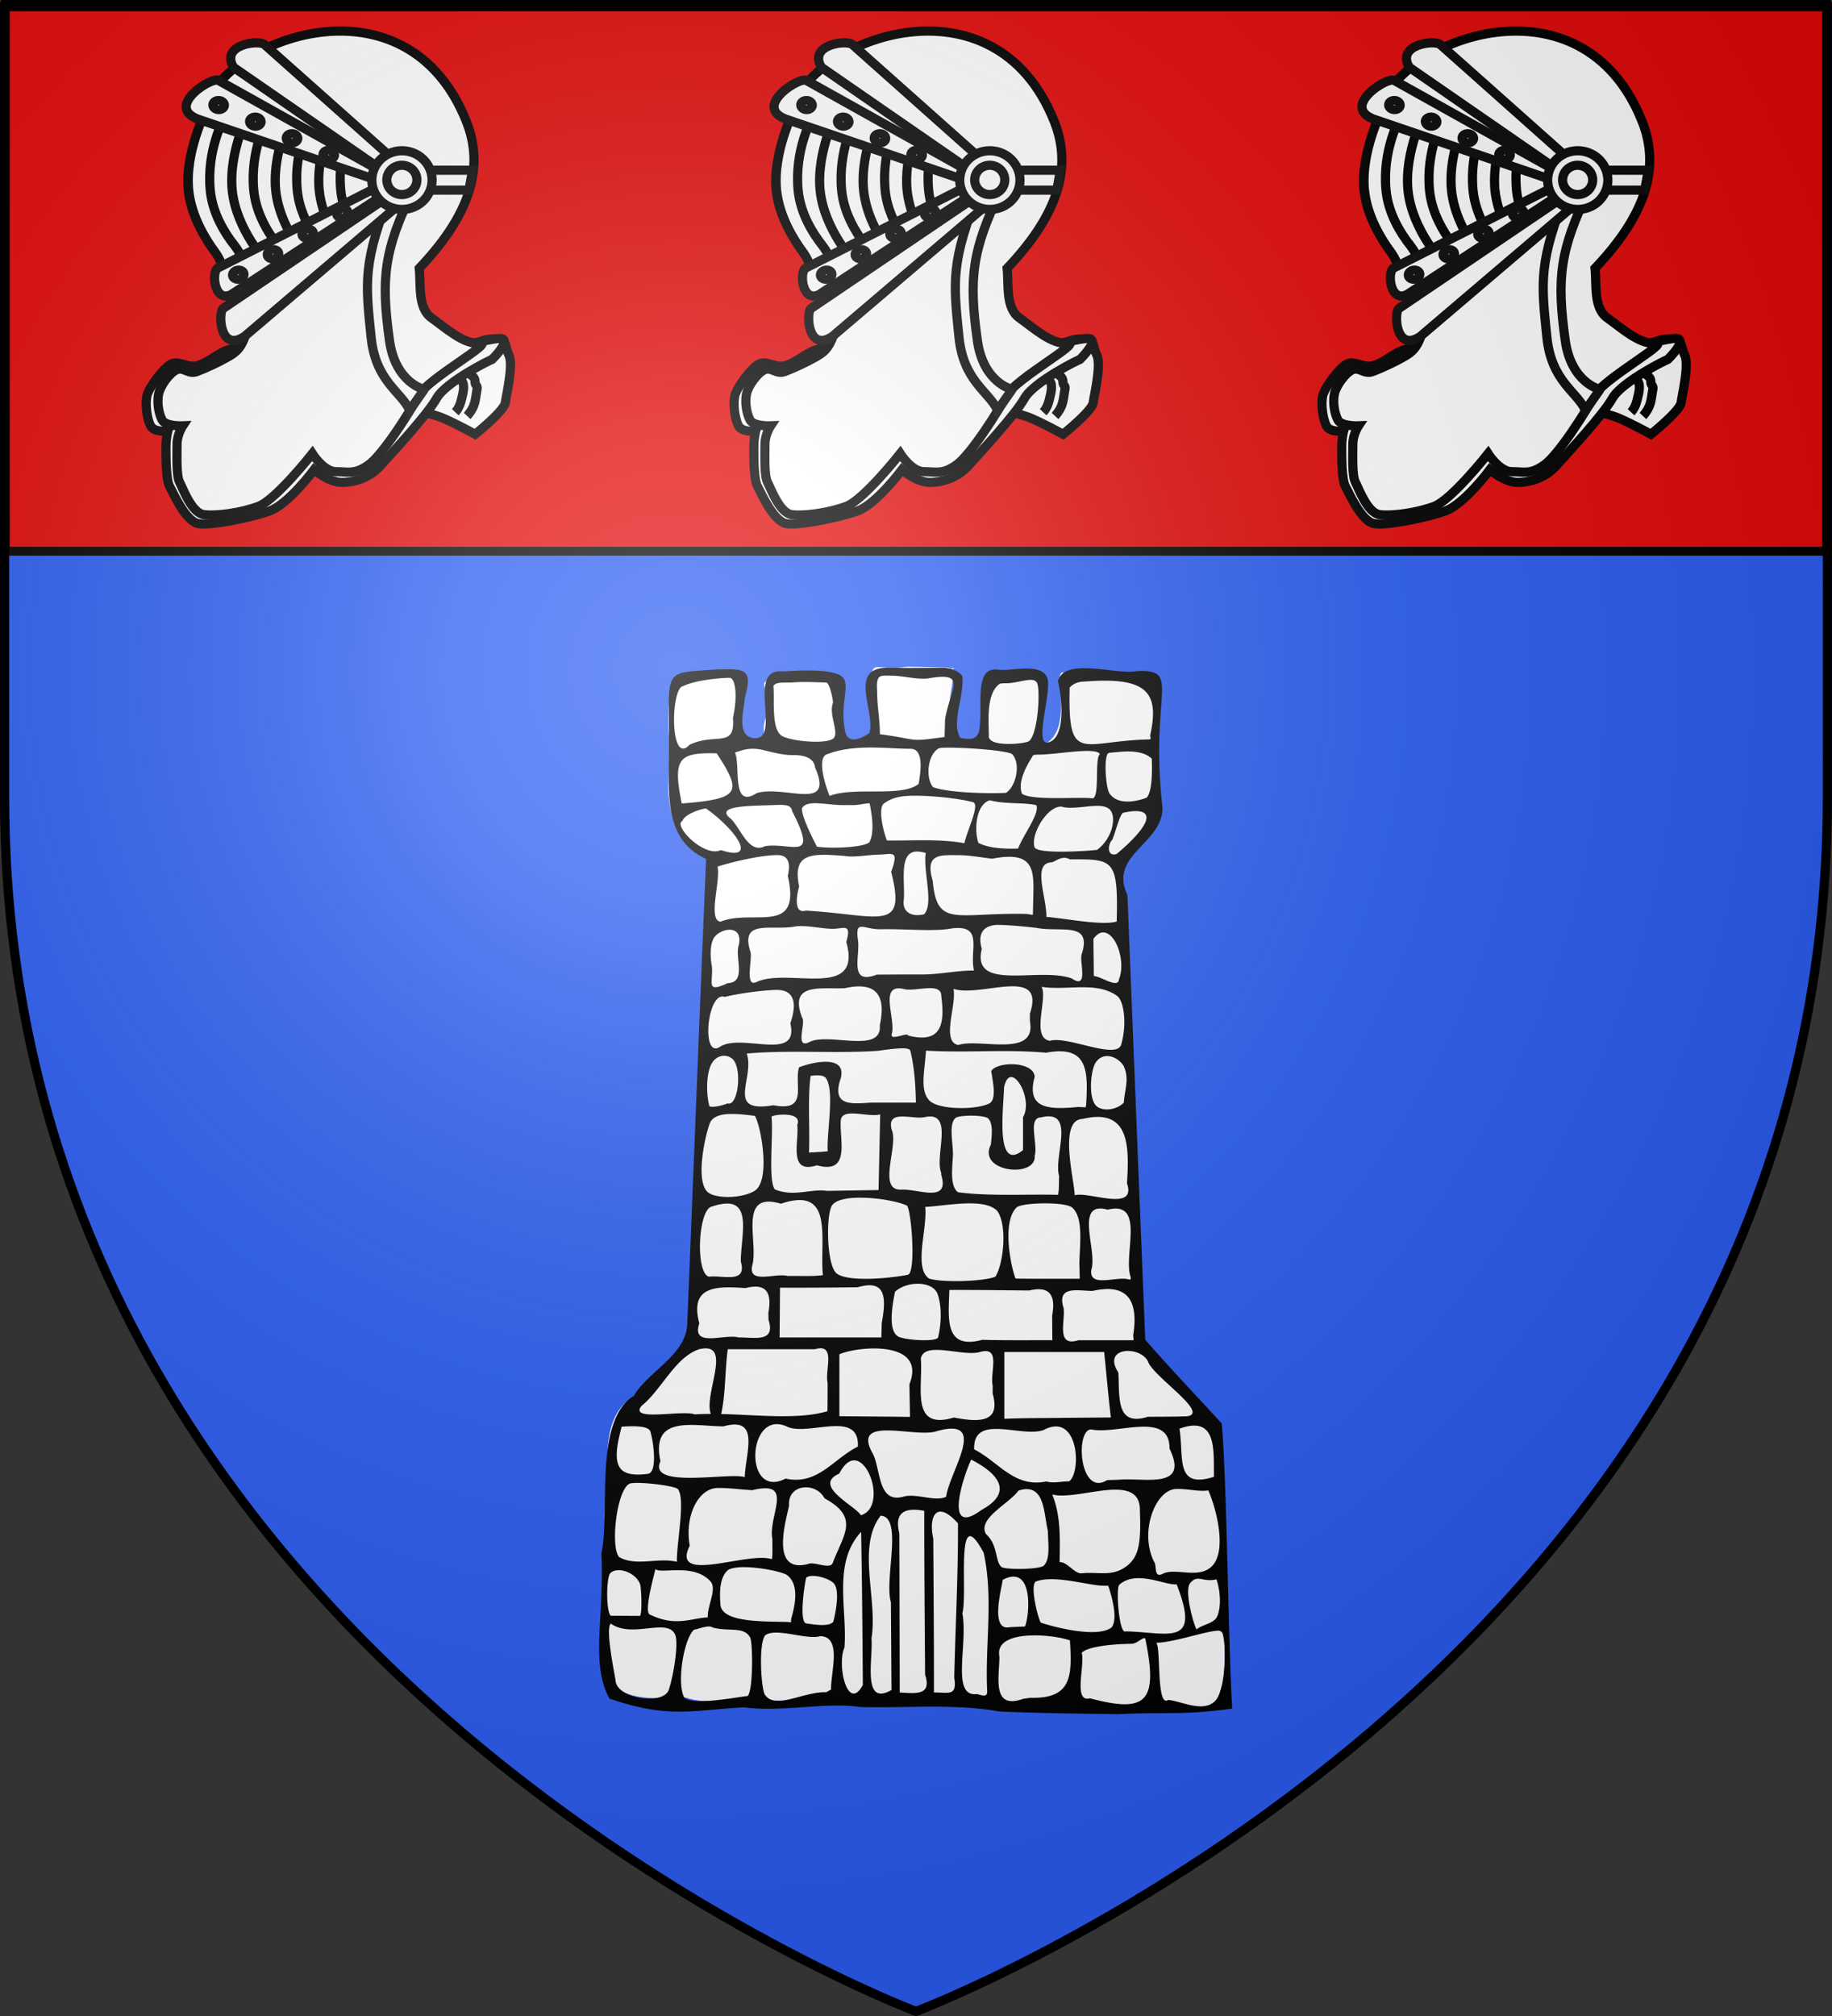
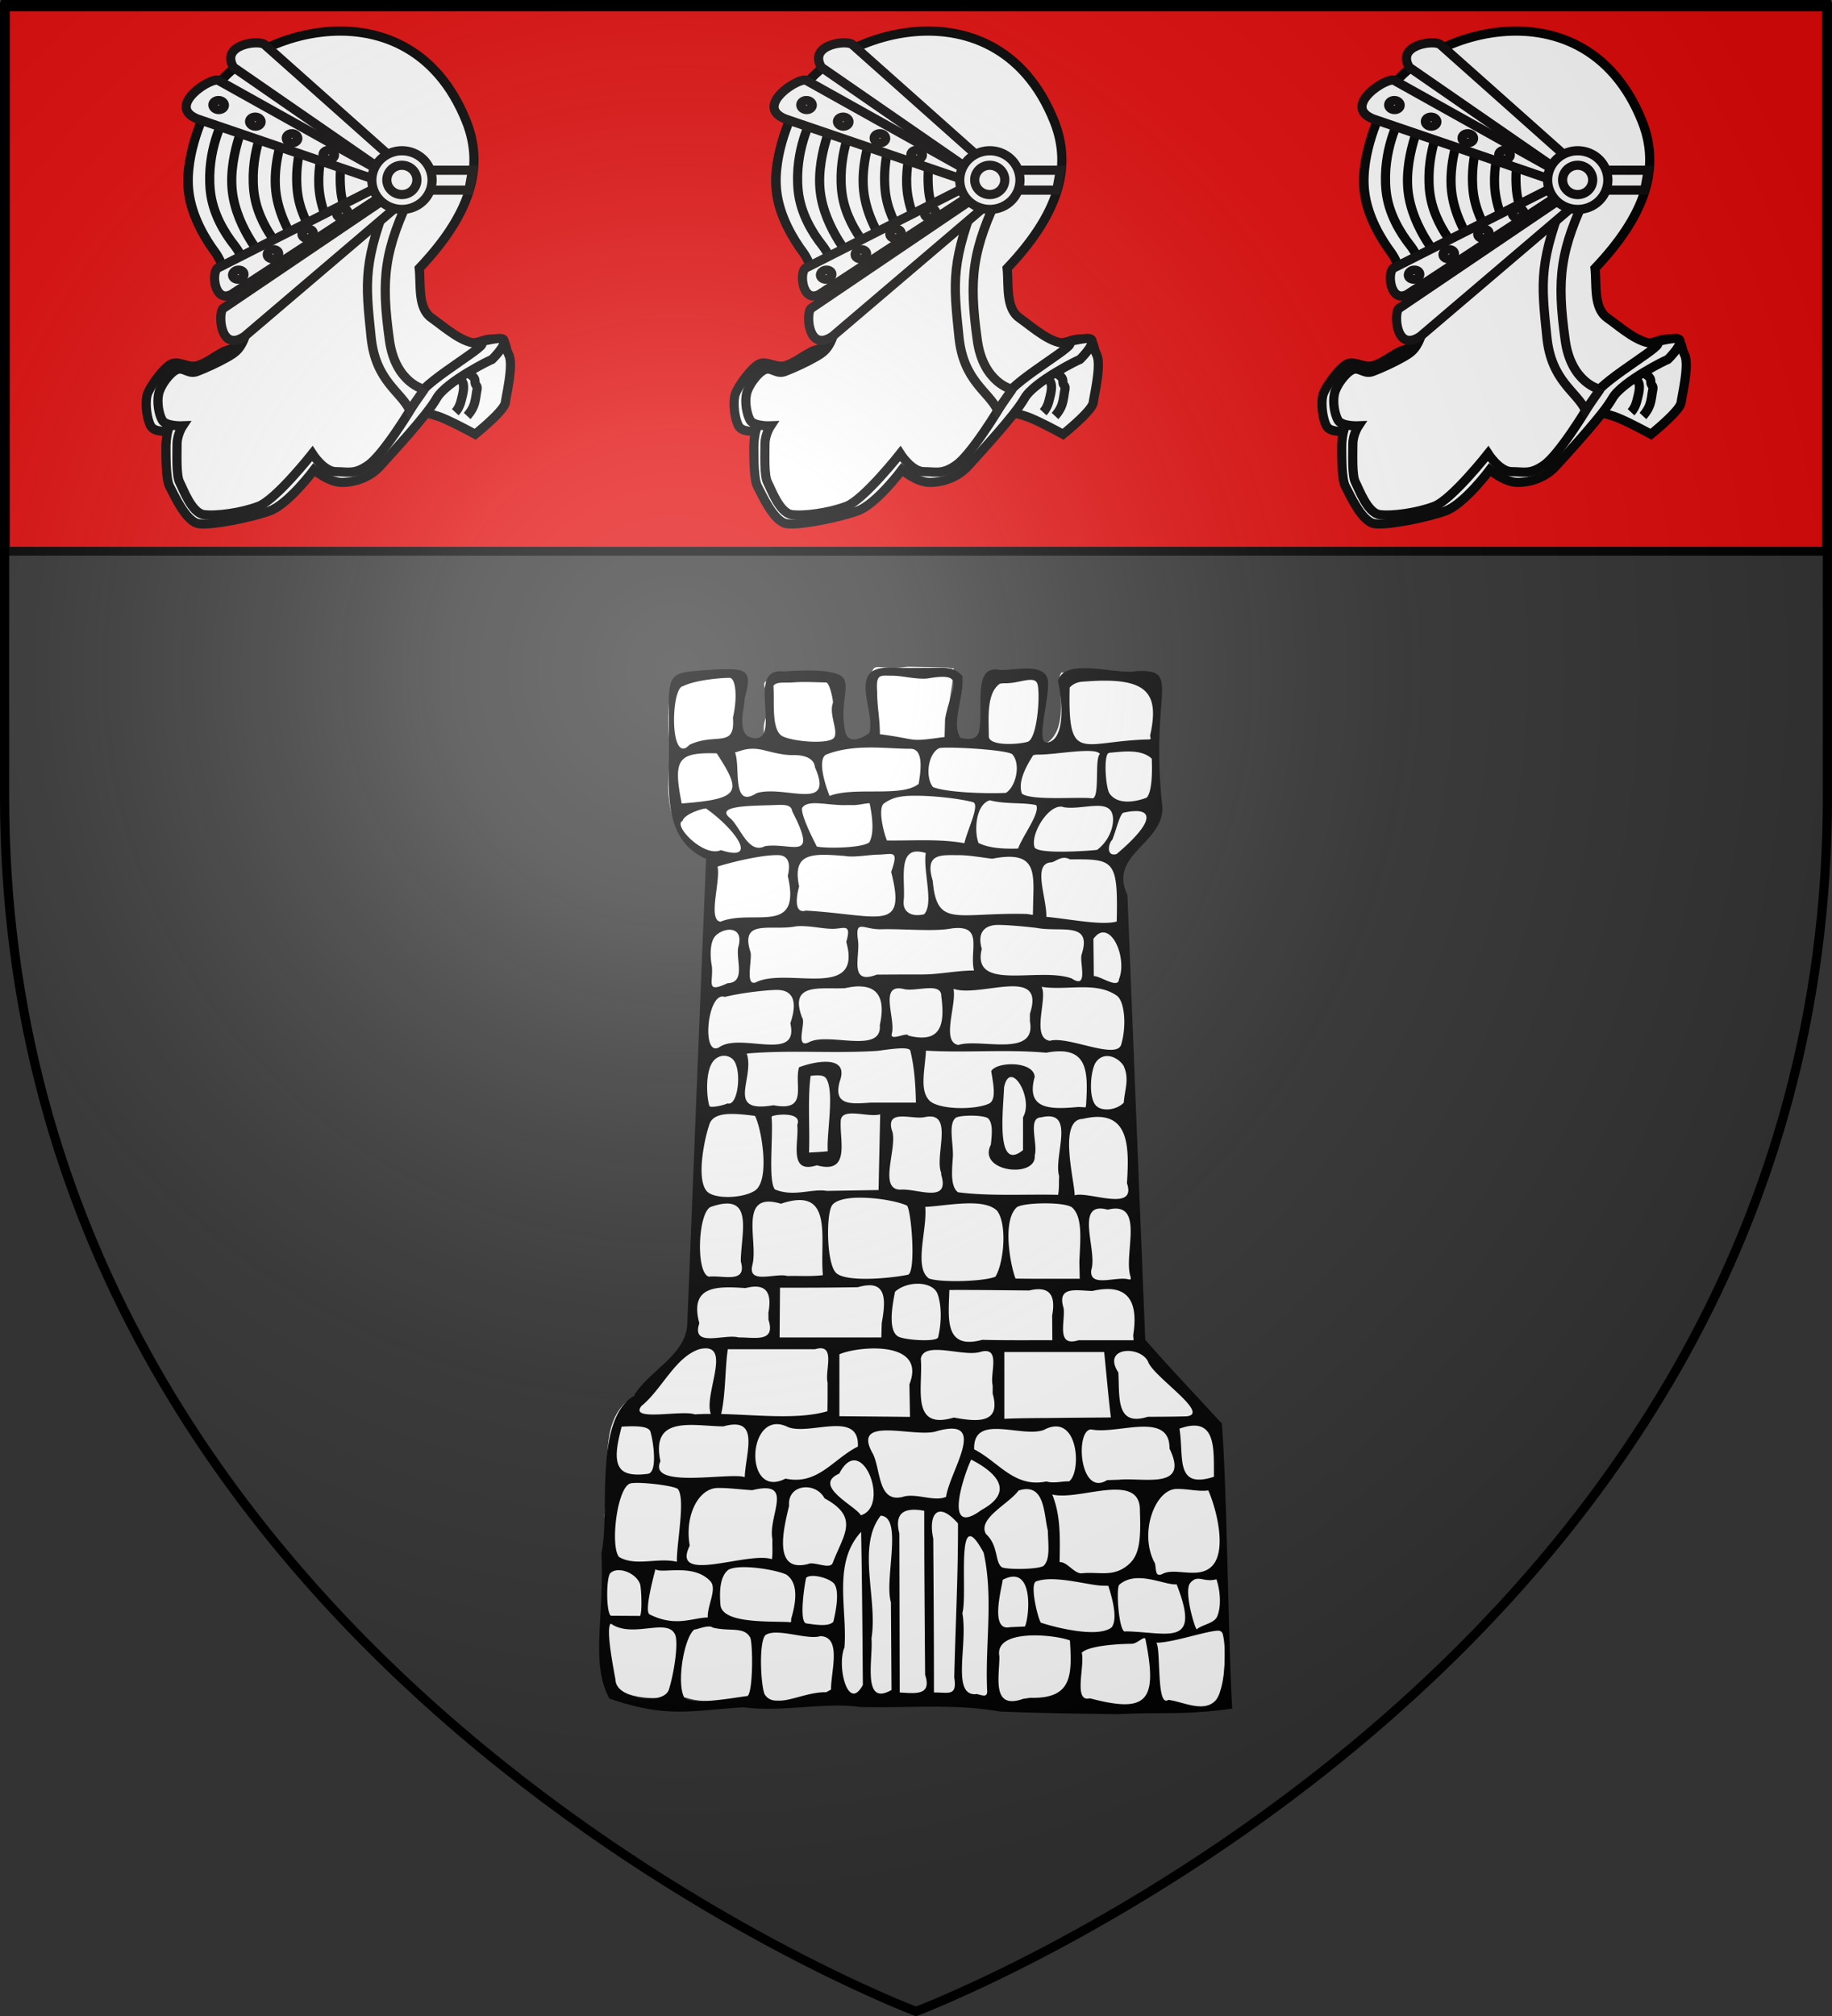
<svg xmlns="http://www.w3.org/2000/svg" xmlns:xlink="http://www.w3.org/1999/xlink" width="600" height="660" version="1.0">
  <rect width="100%" height="100%" fill="#333333" stroke="none" />
  <desc>Flag of Canton of Valais (Wallis)</desc>
  <defs>
    <radialGradient xlink:href="#a" id="b" cx="221.445" cy="226.331" r="300" fx="221.445" fy="226.331" gradientTransform="matrix(1.353 0 0 1.349 -77.63 -85.747)" gradientUnits="userSpaceOnUse" />
    <linearGradient id="a">
      <stop offset="0" style="stop-color:white;stop-opacity:.314" />
      <stop offset=".19" style="stop-color:white;stop-opacity:.251" />
      <stop offset=".6" style="stop-color:#6b6b6b;stop-opacity:.125" />
      <stop offset="1" style="stop-color:black;stop-opacity:.125" />
    </linearGradient>
  </defs>
  <g style="display:inline">
-     <path d="M300 658.162s298.5-112.32 298.5-397.772V1.838H1.5V260.39C1.5 545.84 300 658.162 300 658.162" style="fill:#2b5df2;fill-opacity:1;fill-rule:evenodd;stroke:none" />
    <g style="fill:#e20909;display:inline">
      <path d="M1.532 2.114h596.466v179.009H1.532z" style="fill:#e20909;fill-opacity:1;fill-rule:nonzero;stroke:#000;stroke-width:2.902;stroke-miterlimit:4;stroke-opacity:1;stroke-dasharray:none" transform="translate(.235 -.663)" />
    </g>
  </g>
  <g style="display:inline">
    <path d="M1447.063 1460.225c-9.961-.762-11.668-2.09-12.5 7.28-2.031 11.973 2.755 27.922 3.25 39.954-1.39.896-12.92 10.753-22.168 5.687-8.368-4.584 1.139-46.575-15.478-46.181-15.838.375-30.12 2.567-39 2.611-11.483.057 4.5 13.939.046 20.824-9.86 15.239.947 21.127-9.495 24.23-15.144-.61-11.896-14.998-11.937-24.067 2.946-9.391 8.47-21.577-2.187-24.954-27.792 2.745-20.535-4.376-29.345-1.682-21.71 9.576-22.431 14.838-19.655 56.76.123 11.435-2.358 23.165-.563 34.746 1.39 17.34 11.018 34.572 27.845 40.786-5.011 113.827-8.88 227.719-14 341.531-3.574 19.32-22.47 29.31-34.22 43.25-2.994 4.57-6.5 8.226-11.03 11.281-14.206 13.154-13.315 34.404-13.49 52.281.391 9.829-1.15 19.57-1.98 29.22 1.556 22.849-4.971 95.686 3.627 117.92 8.724 16.323 28.112 15.46 54.785 14.3 18.34 6.188 31.827-.94 51.011 2.156 35.733.088 52.812.847 74.64 1.31 34.154.82 68.681-2.572 102.5 3.25 34.409.717 125.219 7.275 157.784-1.978 4.165-24.382 5.214.238 5.356-67.302-2.897-44.863-1.822-91.575-5.546-136.376-18.54-20.172-37.442-40.027-55.438-60.687-4.427-107.402-8.63-214.812-12.937-322.219-5.212-9.485-3.111-21.671 4.656-29.125 8.525-9.633 22.41-17.93 21.563-32.625-2.113-24.017-2.749-59.889-3.968-86.644-8.847-13.116-26.927-7.323-41.032-13.856-7.911-3.285-15.333 2.966-25.781 1.75-3.471 4.37.613 10.146-.563 15.313.136 9.546 2.873 33.823-16.765 38.553-1.409.105 15.045-54.029-.553-55.547-16.034-1.56-26.617 3.948-31.249 3.015-8.292-1.67-7.455 42.674-11.012 45.595-11.766 9.662-12.869 2.268-18.906 1.187-7.398-11.865.489-36.094.765-49.176-.044-4.615 1.91-.412-3.719-2.497-16.936-.36-10.535-.396-29.373-.654-7.522.828-6.56.943-13.938.78z" style="fill:#fff;fill-opacity:1;stroke:none" transform="matrix(.452 0 0 .452 -363.06 -441.401)" />
    <path d="M298.865 262.849c-4.128.007-8.36.104-14.101-.039-14.516-.632-4.773 14.147-6.901 21.261-1.039.847-6.83 4.595-7.912-.526-2.044-9.676 2.527-16.056-1.727-18.304-4.795-2.535-17.307-1.137-19.038-1.257-11.435-.788.057 22.377-8.839 21.792-6.32-.415-3.172-9.85-3.16-13.002 2.689-9.638.4-9.755-9.906-9.375-17.724 1.38-14.55-.816-14.812 28.476-.23 13.24-.982 27.502 12.125 33.25-2.155 50.599-4.073 101.21-6.157 151.812-.465 9.964-12.546 15.143-17.437 23.282-13.172 8.123-7.636 38.313-10.554 51.29.982 21.249-3.66 35.921 2.606 47.428 19.29 6.628 26.937 3.79 43.891 2.852 12.267 1.696 26.46-1.767 37.807-.102 15.194.43 30.63-1.195 45.563 1.47 12.688.553 26.465.677 38.616.878 16.292-.806 20.542.426 37.283-1.818-1.293-20.406-1.689-72.588-3.4-92.967-8.056-8.807-16.9-18.042-24.968-27.313-1.984-48.332-3.88-96.665-5.813-145-6.227-13.145 11.299-16.603 11.446-28.32-4.263-38.092 6.527-45.295-8.403-44.718-6.227 1.394-23.626-4.733-25.699 3.272 1.837 8.323 1.9 18.823-3.21 19.992-4.734 1.083 1.22-16.366-.248-20.901-1.73-5.343-12.15-2.208-15.943-2.803-8.383-1.313-4.895 12.237-6.281 19.735-.609 3.292-3.399 3.034-6.117 2.494-3.2-4.75 1.31-13.42.594-20.222-2.795-3.084-6.094-2.623-9.305-2.617m-13.851 2.555c3.512-.038 8.071 1.289 11.843.906 13.193-2.288 7.494 2.955 5.688 13.266-.046 1.934-.111 3.88-.156 5.813-12.415 1.722-7.797.863-21.107-.912 0-5.251-.899-8.72-.899-13.97-.426-5.88 1.119-5.065 4.63-5.103m-21.29 2.212c1.202.012 2.426 6.16 2.227 6.691-1.351 3.604 1.789 8.986.438 11.238-1.352 2.252-12.608 1.51-16.662-.293s-2.727-11.558-3.177-16.514c.998-1.497 3.56-.912 6.548-1.148 3.586-.285 7.786-.002 10.626.026m58.563.25c4.668.049 9.65-2.757 10.438.396.901 3.604-.129 17.812-3.282 18.713s-12.625 1.436-12.625-1.812c0-5.406-.911-13.988 3.594-17.141a9.2 9.2 0 0 1 1.875-.156m-90.037-1.761c1.892-.003 2.708 5.909 1.094 12.977.809 10.242-5.472 4.77-14.156 8.845-6.544 7.117-6.154-18.668-2.127-19.098 4.041-2.031 12.423-2.72 15.189-2.724m115.688 1.223c20.247-1.608 24.7 3.22 21.5 17.578.256 2.331.94.395-.157 1.278-22.19.413-26.707 8.54-26.094-16.919 1.236-1.326 2.88-1.917 4.75-1.937m-69.518 21.498c4.797.003 9.308.44 12.781.407 3.855-.037 3.81 5.244 2.728 11.442-5.515 4.509-20.86.792-29.07 3.93-2.923-7.592-3.186-12.665-.97-13.529 4.665-1.817 9.734-2.253 14.53-2.25m23.687.063c5.2-.181 19.57.712 22.242 2.024 3.034 3.065 1.373 10.6-1.943 12.7-5.038.288-18.772.04-23.79-1.876-2.634-3.314-1.622-10.765 1.866-12.63.327-.132.883-.192 1.625-.218m-49.218 2.406c3.894-.065 6.927 1.054 7.218 3.969 6.494 14.744-9.803 5.701-18.982 8.414-8.375 5.411-5.218-8.664-7.103-13.258 2.187-.532 4.558-1.971 9.694-.659 3.078.787 6.386 1.58 9.173 1.534m80.241-.163c5.617.03 18.616-2.56 19.924-.18-1.809 1.588.027 13.762-2.335 14.46-4.45-.601-19.71.846-23.086-1.517-1.501-3.948 1.53-9.184 3.654-12.545.417-.165 1.041-.223 1.843-.218m23.339-.632c3.115-.167 9.883-1.48 13.5 1.965.11 2.901.315 10.492-1.64 12.702-2.573 1.012-9.388 2.908-12.235-1.51-1.107-2.025-1.789-11.05-.469-12.844.236-.179.522-.296.844-.313m-128.415.219c8.21 12.618 7.982 14.856-11.413 16.353-2.96-14.668-1.071-16.681 11.413-16.353m63.439 13.839c6.737-.152 15.74.912 20.1 2.07 2.47.657-1.71 8.822-2.75 13.397-8.35-1.5-16.844-.77-25.28-.895-1.348-3.506-2.912-10.693-.907-12.103 2.409-1.694 4.795-2.378 8.837-2.47m-21.477 3.046a67 67 0 0 1 2.406 0c2.037.033 4.563-.715 5.515-.577 1.39 6.703 1.09 10.616-.125 12.728-2.303 1.838-13.575 2.04-17.093 1.375-1.405-2.755-5.25-10.366-4.813-12.563 1.733-2.942 8.213-.848 14.11-.963m62.273.018c1.303 2.603-4.392 9.911-5.914 14.153-4.124.117-9.27.02-12.937-1.844-1.414-3.825-.977-12.485 3.704-13.903 4.967 1.351 11.28.638 15.147 1.594m-86.289 0c3.513-.113 6.346-.487 6.688 1.993 8.57 16.701.093 10.119-8.844 11.36-5.388 2.793-7.981-5.97-11.281-9.006-5.248-4.09 5.709-4.098 13.437-4.347m94.414.485c.3.015.561.09.844.188 5.683.916 13.606-2.42 15.594 1.573 1.31 2.632.117 8.667-4.705 12.335-2.172.278-19.191 1.54-20.397-.821-1.441-4.164 4.175-13.503 8.664-13.275m-115.858.59c9.46 6.646 17.45 17.669 4.881 13.584-5.572 2.542-15.768-8.134-12.55-9.506.649-2.248 6.222-4.014 7.668-4.078m136.366 1.345c9.209-1.998 11.11 2.077-2.422 13.52-3.472.978-2.724-3.52-1.398-4.663 1.375-3.437 2.563-8.925 3.82-8.857m-67.828 12.71c.843-.048 1.876.095 3.156.469-.962 5.78 2.736 16.566-.555 19.978-4.06.987-6.981-.71-6.67-4.296.682-5.442-1.832-15.812 4.069-16.151m-12.25 1.003c4.639-.1 6.707-1.72 4.118 5.641 5.093 19.898-3.685 14.056-27.798 12.602-4.886 1.438-2.334-7.632-2.218-7.844-2.351-11.147 4.174-10.815 14.96-9.961 2.94.548 7.33-.36 10.938-.438m26.062.176c3.447-.002 7.487.736 11 1.157 15.524-3.03 13.42 5.307 13.336 16.48l-.063 1.844-1.875-.312c-23.122-.572-29.419 4.739-30.78-10.797-2.749-9.072 2.637-8.369 8.382-8.372m-58.875-.019c2.997.05 4.32 2.12 3.196 6.774 4.593 19.73-11.309 10.614-21.946 14.939-4.243-.524.133-13.505-.969-17.969 3.69-1.208 14-3.838 19.72-3.744m89.094 2.366c1.43-.087 3.415-2.512 6.156-.975 14.302-.098 15.744-.102 15.25 20.26-4.832 1.39-15.724-.873-22.945-1.526.137-6.248-4.66-17.386 1.539-17.76m-55.476 21.811c7.344-.2 17.433.856 23.094-.28 10.577-1.278 5.665 6.961 7.226 13.73-5.62 0-11.225 1.288-16.844 1.288-4.96 0-9.915.012-14.875.062-9.265 3.526-5.323-6.06-6.125-11.29-.973-6.995 1.813-3.354 7.524-3.51m-15.578-.147c3.5-.054 6.026-1.89 4.241 4.283 5.307 18.911-18.263 8.49-28.937 12.899-4.566 2.63-1.462-7.697-2.375-9.812-3.336-10.752 6.838-6.608 14.82-8.158 3.84-.455 8.75.842 12.25.788m53.92-1.273c3.512.056 8.467.51 12.313.962 7.961 1.567 18.282-2.302 14.821 8.556-.89 2.399 2.435 11.778-3.281 7.938-10.705-3.86-32.789 4.49-29.32-9.643-1.83-6.237 1.957-7.868 5.468-7.812m-87.585 1.581c2.153.076 3.794 1.627 2.719 5.5-.983 4.127 2.63 11.677-3.562 11.937-7.321 3.403-4.551-.305-5.094-5.562-.632-3.168-.634-7.87 1.062-9.75 1.213-1.344 3.2-2.184 4.875-2.125m121.688.875c4.325.013 7.449 9.74 5.187 15.228-.2 3.33-5.884-.969-8.219-1-.033-4.761-.09-7.373-.125-12.134 1.075-1.487 2.159-2.097 3.157-2.094m-80.344 17.608c.381-.018.739-.009 1.094 0 6.152.157 8.189 4.529 6.406 12.625.814 9.633-16.786 2.162-23.094 5.57-4.729 2.263-.89-6.444-2.25-8.03-4.4-11.601 6.069-9.175 14.031-9.603 1.397-.316 2.67-.508 3.813-.562m23.781.562c2.17-.015 3.825.487 3.781 2.625 1.208 9.156.01 15.562-10.75 12.844-.375-1.306-6.213 2.08-5.375-.687 1.29-4.841-4.344-16.333 3.75-14.532 2.127.626 5.805-.23 8.594-.25m7.75.22c8.823 2.994 30.207-7.758 24.938 8.11v2.5c2.261 12.068-16.51 5.396-23.367 7.709-5.68-1.12-.459-13.085-1.57-18.32m-58.281.36c.326-.017.629-.008.938 0 4.357.093 6.836 2.951 4.125 10.897 3.01 12.884-16.014 2.902-23.094 7.728-6.06 3.789-3.984-18.41 1.687-16.344 4.675-1.142 11.448-2.048 16.344-2.282m87.031-1c8.52 1.271 17.7-1.868 24.513 2.86 2.53 1.756 3.238 9.584 1.55 15.577-.977 5.85-17.406-2.597-23.375-.843-6.233-1.002-.647-13.767-2.688-17.594m-45 20.045c1.242.045 2.06.283 2.188.813.988 4.102 1.666 9.113 1.812 16.892H278.22c-5.977.391-12.334 1.159-10.031-6.937 3.299-9.012-8.716-6.386-13.282-4.594-1.7 5.68 3.216 14.63-8.344 12.375-15.93 2.747-5.963-8.764-8.718-16.844 13.897-1.265 28.826.06 42.75-.892 3.126-.415 6.368-.886 8.437-.813m7.281.75c13.096.77 26.153-.494 39.22.674 13.613-2.556 13.73 5.826 13 17.125l-.157.687-2.312-.125c-9.129.847-17.271.96-14.282-9.812-.313-5.21-12.383-5.053-14.187-1.875.64 3.984 1.812 9.393-.719 10.594-4.474 2.123-16.667 2.082-19.562-1.125-3.102-3.436-1.345-9.795-1-16.143m-65.937 1.674c.868-.014 1.776.238 2.625.875 3.487 2.616 2.183 15.791-1.437 14.656-1.446.698-5.326 1.475-5.875.906-.891-2.583-1.47-10.86 1.062-14.437.831-1.175 2.178-1.978 3.625-2m125.125.093c1.983.036 4.035 1.304 5.25 3.125 2.022 4.294.378 7.76.094 12.063-2.254 2.38-6.844 2.973-8.907 1.125-2.584-2.316-2.054-10.579-.5-13.813 1.036-1.806 2.52-2.527 4.063-2.5m-94.594 6.282c1.21-.005 2.288.231 2.781.937 2.94 4.203.101 18.406.594 23.813-2.036.244-4.08.31-6.125.437.325-8.188-.488-17.464.531-25a15.6 15.6 0 0 1 2.22-.187m63.156.562c2.857-.087 6.641 8.443 3.907 13.094v10.719c-9.123 7.47-6.378-13.7-6.188-20.407.474-2.403 1.33-3.377 2.281-3.406m-51.656 11.875c2.918.03 6.779.962 8.969.281-.176 8.23-.359 16.458-.531 24.688l-16.875.281c-4.926-.833-10.854 2.093-16.969-.5-2.233-3.005-.455-17.48-1.062-23.625-.206-.724 10.316-2.08 8.375 2.625.695 5.24-3.128 16.196 6.406 13.156 10.992 3.023 7.44-8.007 7.781-14.156-.057-2.252 1.637-2.773 3.906-2.75m-39.094.156c2.226.026 4.71.315 7.188.625 2.078 3.581 5.207 21.22-.125 24.47-4.117 2.509-12.935 2.681-15.406.25-3.72-3.662-.99-17.198.75-22.095.915-2.576 3.884-3.292 7.594-3.25m77.907.563c2.26.012 4.533.286 5.312.844 1.66 1.558 1.33 5.057.938 8.625-4.534 8.955 14.978 11.08 14.312 3.531 1.133-3.67-2.423-12.367 2.063-12.438 11.633-2.818 3.967 12.688 5.906 19.125-.13 2.034.055 4.117-.344 6.125-10.582-.253-22.582.507-32.656-.843-2.36-1.81-2.028-6.351-1.719-10.844.475-4.332-1.651-11.207.969-13.438.723-.454 2.958-.7 5.219-.687m-22.875.281c2.424-.05 5.559.638 7.594.188 9.756-2.094 3.067 12.648 5.343 18.187v.625c2.934 9.583-7.819 4.374-13.281 4.844-7.603-.005-.556-14.399-2.875-19.531-.895-3.46.795-4.262 3.219-4.313m64.156.125c10.324.157 10.007 11.26 9.375 21.625 3.285 9.61-12.676 2.51-17.062 3.938.006-4.561-5.476-24.683 2.593-24.907 1.94-.458 3.62-.678 5.094-.656m-78.625 26.344c.524-.015 1.052-.007 1.594 0 5.572.074 11.882 1.276 14.687 2.594 1.452 2.176 2.932 21.657.281 22.531-6.223 1.252-20.712 2.505-23.593-.75-3.03-3.423-3.15-19.471-1.063-22.031 1.274-1.563 4.425-2.24 8.094-2.344m-19.281.781c10.855-.465 7.074 14.335 8.094 24.469-3.821.508-7.691.166-11.532.281-3.902-1.144-13.258 3.007-11.437-3.719 1.905-7.735-4.847-24.072 9.281-19.843 2.205-.748 4.043-1.121 5.594-1.188m55.906 1.063c3.778-.012 7.129.538 9.031 2.437 3.363 4.532 2.14 17.085-.562 21.469-3.604 1.557-17.617 2.024-21.688.594-5.079-3.587-.446-16.252-1.219-23.344 4.038-.2 9.58-1.141 14.438-1.156m24.344 0c3.885-.027 7.793.373 9.094 1.312 3.652 3.183 2.648 11.008 2.406 17.938.044 1.783.08 3.56.125 5.344-6.982-.017-13.957.037-20.938-.063-1.52-3.709-4.573-18.79.438-23.281 1.15-.785 4.99-1.224 8.875-1.25m-103.5.062c7.424-.068 4.994 9.452 4.594 17.375l-.032.719v.813c2.141 7.38-5.898 4.379-10.437 4.937-4.348-1.288-3.499-21.048.656-22.75 2.127-.74 3.844-1.081 5.219-1.094m121.594 1.625c.733-.033 1.613.094 2.656.375 12.554-3.108 4.905 14.912 7.5 22v.75h-.625c-3.914-1.225-13.112 2.948-12.219-3.187 1.86-5.73-4.4-19.62 2.688-19.938m-59.813 24.531c3.197-.128 6.208 1.015 7.031 3.5 1.376 4.156 1.152 9.538.125 13.938-.385 1.651-11.016.952-13.062-.25-3.035-1.782-2.244-8.626-1-14.594 1.814-1.633 4.42-2.494 6.906-2.594m-15.625.5c.323-.014.62-.021.906 0 4.963.378 4.643 5.916 3.469 12.344-.046 1.558-.079 3.099-.125 4.656h-33.187q.061-8.109.125-16.218c8.455.015 16.92-.012 25.375-.156 1.32-.385 2.467-.582 3.437-.625m-36.719.438c4.088.063 5.085 3.26 4.125 8.469.006.777.026 1.566.031 2.344 2.426 7.552-4.633 5.682-9.75 5.75-4.567-1.275-15.542 3.522-12.812-4.625-3.305-12.353 5.758-12.101 15.062-11.47 1.286-.334 2.4-.483 3.344-.468m115.282.781c7.197.277 9.294 5.867 7.843 15.063l.063.812.062.813h-17.937c-7.427 2.288-4.338-5.858-4.875-10.406-2.328-7.442 4.307-5.754 9.375-5.657 1.45-.323 2.767-.527 3.969-.594.525-.029 1.02-.05 1.5-.03m-23.47.063c.258-.013.515-.008.75 0 4.087.145 5.092 3.374 4.126 8.562l.062 8.063c-7.632-.025-15.245.073-22.875-.125-12.583 3.41-10.964-7.307-10.719-16.25 8.687-.053 17.377.09 26.063.156.963-.23 1.822-.368 2.594-.406m-70.78 19.25c4.647-.105 1.507 7.574 2.406 11.219-.006 3.102.012 6.21-.063 9.312-9.535 2.801-22.62 1.204-34.656.906 1.47-6.487 1.25-14.888 2.156-21.125h28.469c.66-.19 1.207-.301 1.688-.312m-37.313.031c7.721.048-.642 15.405 1.625 21.375-1.796 0-3.54.053-5.25.156-4.122-1.54-21.521 2.477-17.375-2.75 6.633-5.363 10.967-15.905 18.844-18.5.835-.204 1.54-.285 2.156-.281m54.906.031c7.595.008 15.11 2.583 11.5 11.688.055 3.547.133 7.077.188 10.625-7.675-.09-15.356-.149-23.031-.219v-20.188c2.21-.99 6.787-1.91 11.343-1.906m20.313.469c4.436-.013 10.656 1.71 14.219.687 7.045-2.032 3.133 6.886 4.125 10.907v2.687c2.802 9.757-4.843 9.245-12.657 7.781-14.369 4.305-9.996-10.087-10.781-19.218.416-2.214 2.432-2.836 5.094-2.844m62.219.344c2.6-.081 5.65 1.114 6.812 3.468 1.532 4.807 20.496 16.98 12.625 17.844-4.241.132-8.476.136-12.719.156-10.584 3.336-9.128-6.622-9.594-14.437-3.075-4.711-.468-6.927 2.875-7.031m-40.063.343h32.563c.727 7.114 1.331 14.246 2.187 21.344-5.17.047-10.362.079-15.531.125-6.407.109-12.816.032-19.219.313zm-73.937 23.532c1.05.044 2.202.356 3.468 1 7.26 2.665 23.264-5.653 22.688 6.312-8.039 3.972-13.059 12.724-23.594 10.438-12.666 6.514-12.714-18.176-2.562-17.75m-13.907.125c7.205.107 3.393 10.21 3.156 17.156-4.727-1.702-31.772 3.997-27.5-5.188-3.25-15.215 10.754-11.443 20.532-11.375 1.52-.43 2.783-.609 3.812-.593m149.782.343c7.104.023 6.346 9.11 6.437 16.688-12.837 4.126-9.743-6.413-11.25-15.688 1.91-.684 3.497-1.004 4.813-1m-183.157.22c3.482.015 5.456.524 5.813 1.874 1.199 4.537 2.085 13.219-.844 13.625-4.806.667-7.634-.039-8.937-1.687-2.381-3.01-.857-8.856.343-13.688.715-.04 1.394-.075 2.031-.093.559-.017 1.097-.034 1.594-.032m137.844.062c7.762-.262 8.152 15.217 4.5 17.906-2.454-.058-4.995.738-7.406.031-10.487 2.167-15.563-6.41-23.563-10.469-.435-11.873 15.34-3.701 22.688-6.312 1.418-.764 2.672-1.119 3.781-1.156m29.688.093c4.387.158 7.624 1.692 7.562 7.125 6.616 13.569-8.403 9.357-16.562 10.157l-1.938.062-1.844.063c-9.058 5.63-10.497-16.422-5.219-16.532 4.832 1.005 12.359-1.077 18-.875m-63.282.625c9.055.21-.95 14.722-2.031 22.22-3.597 1.665-9.18-1.038-13.5-.157-8.767 2.757-7.72-8.262-10.312-13.75-7.549-12.975 13.677-5.151 20.687-7.469 2.153-.617 3.863-.873 5.156-.844m6.156 10.094c8.724 4.472 14.02 10.606 3.375 16.406-12.676 9.37-5.875-11.196-3.375-16.406m-38.187.25c5.645.003 9.863 15.63 2.188 17.906-1.59-3.002-16.044-9.64-7.032-13.593 1.577-3.081 3.263-4.314 4.844-4.313m-70.25 7.344c4.183.087 11.288 1.02 12.688 1.937 2.691 3.094-.412 17.792-.25 23.778-6.307-1.471-13.37 1.624-18.867-1.55-2.928-3.381-.705-22.596 3.648-23.978.26-.082.67-.128 1.187-.156.453-.024.996-.043 1.594-.031m54.5 1.437c2.351-.009 4.83 1.19 6.094 3.594 11.621 6.284 6.142 11.862 2.687 21.031-.802 2.326-6.165-.548-8 .375-11.85 3.07-7.91-11.989-6.25-18.968-.35-4.025 2.446-6.02 5.469-6.032m-28.781.22q.63-.014 1.281 0c3.16.07 6.67.523 10 .718 14.154-3.474 5.032 8.273 6.594 16.031-.08 2.11.142 4.59-.156 6.469-8.042-2.63-33.152 8.394-26.813-4.41-1.733-9.73 2.794-18.71 9.094-18.809m149.75.312c4.173-.029 6.812.922 10.321.492 2.724 6.2 6.04 19.513 1.297 24.567-4.32 4.604-12.097.392-16.251 2.654-2.94 1.44-1.75-2.783-2.742-3.978-4.881-9.703.419-23.688 7.375-23.735m-49.375.062c.22-.016.42-.007.625 0 5.73.203 5.503 8.596 6.719 13.531.09 4.331.884 9.382-1.407 11.5-1.661 1.127-11.315 1.3-13.562.47-2.41-1.764-1.021-6.982-5.219-10.876-2.844-5.053 7.552-9.86 10.625-14.156.812-.254 1.558-.42 2.219-.469m28.531.188c.428-.016.841-.006 1.25 0 4.478.07 7.717 1.606 7.594 6.906.43 11.058-.434 15.412-4.931 18.44-4.555 3.067-8.939 1.326-14.038 1.917-2.403.206-4.818-3.87-7.219-3.638.075-7.478.48-14.969-2.406-22.063 4.942 1.227 13.33-1.326 19.75-1.562m-64.75 6.531c.979.006 2.053.12 3.25.344-.017 12.525.074 25.068.156 37.593.037 5.3.089 10.607.125 15.907 2.282 6.919-3.334 6.01-8.281 5.75-.047-17.276-.078-34.568-.125-51.844-1.416-5.616.635-7.775 4.875-7.75m8.625.625c1.393.035 3.283 1.172 5.625 3.844.062 16.742-.822 33.478-1.219 50.218 1.002 6.314-1.855 4.827-6.625 4.907.017-16.728-.11-33.46-.219-50.188-1.085-4.907-.222-8.847 2.438-8.781m-19.594 1.313c7.42.398 1.107 20.717 3.344 28.25.064 9.523.123 19.07.188 28.593-9.737 5.603-5.95-10.373-6.532-16.812 2.091-12.865-4.874-29.94 3-40.032m-85.835 17.79c2.76-.198 6.37 1.729 7.375 4.593.38 1.451.724 8.963-.025 10.306l-9.507-.058c-1.594-.925-1.58-12.5-.187-13.904.603-.575 1.423-.872 2.344-.938m79.46-12.51c.217 11.468.343 22.939.438 34.407l.125 15.5c-4.838 9.102-8.588-6.202-6-12.219 1-12.495-3.974-27.472 5.437-37.687m115.907 15.461c1.187 3.482 1.685 8.71.25 12.094-1 2.355-4.858 2.629-6.72 4.25-1.059-1.738-4.09-12.708-2.101-15.107 2.498-3.013 4.271-.087 8.57-1.237M310.688 546c.96-.025 2.353 1.527 4.437 5.375 3.239 14.563.487 29.723 1.125 44.531.238 2.514-.773 2.28-3.25 1.563-8.655 1.104-2.928-15.915-4.812-26.375 1.432-5.06-.929-25.006 2.5-25.094m-102.625 10.746c1.912 1.672 12.354-2.076 17.914 3.932 2.284 2.467-1.008 7.87-.852 11.812-5.128.114-10.448 3.241-18.946-.987-1.718-.856.828-10.624 1.883-14.757m170.016 4.944c8.103 20.692-2.737 15.627-16.617 15.33-2.166 1.243-3.266-14.155-2.087-15.194 5.623-4.956 14.87.273 18.704-.136m-141.11-5.596c4.783.006 11.075 1.203 13.719 2.375 3.621 2.431 3.663 7.62 1.687 14.343-.167.452.244 1.568-.656 1.188-6.622-.328-21.712.507-22.438-5.5-.47-5.497.11-9.653 2.594-11.562 1.061-.588 2.92-.847 5.094-.844m117.187 6.044c.689.005 1.25.029 1.656.063 1.76 5.586 2.883 10.977 1.094 13.5-4.332 3.531-17.9.228-23.125-1.514-.962-1.375-3.743-12.67-1.5-13.468 6.108-2.172 17.055 1.388 21.875 1.42m-95.25-3.17c2.184-.172 5.544.842 7.094 2.157 2.49 2.113.764 10.037.094 12.781-1.562 1.654-5.628.979-8.813.532-2.33-.328-.8-11.552-.062-14.875.356-.35.96-.537 1.687-.594m65.782.22c6.607-.25 5.18 13.546 3.906 16.25l-4.875.218c-6.684 1.452-2.71-12.623-2.375-15.437 1.295-.682 2.4-.996 3.344-1.032M193.516 574.5c7.006 4.96 18.41-2.034 20.953 3.559 1.19 2.62-.34 12.675-2.02 17.93-1.634 5.32-17.337 3.106-17.412-3.175-.424-2.489-3.37-16.98-1.52-18.314m197.922 2.304c.778-.046 1.373.246 1.656 1 1.419 5.134.75 18.838-2.527 21.985-3.924 3.768-10.598.12-15.2-.421-3.976 2.73-2.338-16.76-3.93-18.63 5.393-.034 15.796-3.687 20-3.934m-170.734-.353c1.041-.016 4.8-1.733 6.076-.647 5.59 1.377 10.199-.476 12.22 3.29.862 2.108.942 17.639-.906 19.028-2.593.153-19.222 3.537-20.781.204-2.333-5.13.166-19.23 3.39-21.875m142.718 4.631c1.815-.017 4.01-2.614 4.453-1.631 4.229 20.66.38 24.295-18.094 19.406-5.527 1.425-1.557-10.7-2.656-14.844 2.065-2.184 10.853-2.88 16.297-2.931m-115.89-3.644c4.513.02 11.021 2.164 14.312 1.156 7.153.155 3.398 11.738 3.5 17.407l-1.563.875c-7.769-.232-16.837 6.034-20.141.595-1.194-2.983-1.906-16.544.235-19.159.87-.662 2.152-.881 3.656-.875m83.905.906c4.818-.05 9.802.84 11.844 1.656.641 11.212.9 19.086-12.937 18.688l-2.313.343c-10.65 3.81-7.627-7.787-7.781-13.906-.932-5.134 4.994-6.718 11.188-6.781" style="fill:#000;fill-opacity:1;stroke:none" transform="matrix(1.004 0 0 1.004 5.768 -45.257)" />
  </g>
  <path d="M236.028-577.384" style="fill:#eac102;fill-opacity:1;fill-rule:evenodd;stroke:#000;stroke-width:2;stroke-linecap:butt;stroke-linejoin:miter;stroke-miterlimit:4;stroke-opacity:1;stroke-dasharray:none;display:inline" />
  <g style="stroke-width:6.671;stroke-miterlimit:4;stroke-dasharray:none">
    <path d="M346.096-278.099c-6.965.255-12.162 3.62-12.162 3.62l-.307.081c-.766 1.567-6.77 4.994-13.696 9.373-10.685 6.755-22.434 18.024-27.777 29.283-1.573 3.315-4.036 8.232-6.868 13.636h2.11c6.771-3.549 12.682-1.962 19.452.225 8.088 2.612 27.086 13.09 27.086 13.09s21.138-16.878 21.984-23.09c.846-6.21 5.956-27.494 2.57-34.593-3.385-7.098-.86-10.657-9.322-11.544a22 22 0 0 0-3.07-.08z" style="fill:#fff;fill-opacity:1;fill-rule:evenodd;stroke:#000;stroke-width:6.671;stroke-linecap:butt;stroke-linejoin:miter;stroke-miterlimit:4;stroke-opacity:1;stroke-dasharray:none;display:inline" transform="matrix(.45 0 0 .45 197.885 236.123)" />
    <path d="M328.826-253.303c4.317 2.739 5.037 3.834 5.037 6.573 0 2.738 2.159 2.19 1.439 5.477-.72 3.286-.72 6.572-2.159 10.954s-5.036 8.216-5.036 8.216M319.472-224.822c3.598-3.834 4.317-8.763 5.037-11.502.72-2.738 1.439-6.572.72-9.31-.72-2.74-4.318-5.478-4.318-5.478" style="fill:none;stroke:#000;stroke-width:6.671;stroke-linecap:butt;stroke-linejoin:miter;stroke-miterlimit:4;stroke-opacity:1;stroke-dasharray:none;display:inline" transform="matrix(.45 0 0 .45 197.885 236.123)" />
    <path d="M310.572-277.698c11.054 7.347 27.691.485 40.127-.74 12.436-1.224-5.32 16.244-4.618 15.332.467-.608-33.277 15.908-40.186 28.153s-32.019 39.181-40.867 49.075c-7.6 8.498-18.423 12.098-28.095 12.098s-20.268-9.147-20.268-9.147-18.678 25.118-32.496 30.016-41.513 10.434-51.186 9.21c-9.672-1.225-18.57-22.083-21.334-26.98-2.764-4.899-2.764-20.817-2.764-28.164s1.382-12.245 1.382-12.245-9.673 1.224-12.436-3.674-4.146-15.918-2.764-22.04c1.382-6.123 12.436-20.817 17.964-23.266 5.527-2.45 12.436 3.673 19.345 1.224s11.073-6.112 17.982-9.786c4.244-2.257 8.482-2.206 12.08-4.672 2.259-1.547 4.266-4.085 5.864-8.807 0 0 131.215-2.934 142.27 4.413z" style="fill:#fff;fill-opacity:1;fill-rule:evenodd;stroke:#000;stroke-width:6.671;stroke-linecap:butt;stroke-linejoin:miter;stroke-miterlimit:4;stroke-opacity:1;stroke-dasharray:none;display:inline" transform="matrix(.45 0 0 .45 197.885 236.123)" />
    <path d="m167.405-307.88-13.462-32.844 117.817-58.064c.73-1.01-136.659-37.56-135.065-46.603 15.338-51.705 147.322-100.237 190.856 9.063 13.583 34.102 2.123 68.4-34.302 106.807 1.271 12.022-1.27 28.854 8.898 36.067 10.17 7.214 23.712 19.64 35.152 18.438s-38.158 26.045-44.514 38.067c-6.355 12.023-26.289 43.248-36.458 50.461-10.17 7.214-14.814 4.907-23.712 4.907s-17.189-13.105-17.189-13.105-26.412 33.478-39.123 38.287c-12.712 4.81-30.91 7.268-39.808 6.065s-15.1-18.754-17.642-23.563-1.857-20.438-1.857-27.651 4.105-13.356 4.105-13.356-12.44.535-14.983-4.274c-2.542-4.809-3.813-12.962-2.542-18.973s7.898-15.104 12.983-17.509c5.084-2.404 8.582 3.64 14.938 1.236s15.322-6.536 21.678-10.143c6.355-3.606 10.416-6.044 14.23-18.067z" style="fill:#fff;fill-opacity:1;fill-rule:evenodd;stroke:#000;stroke-width:6.671;stroke-linecap:butt;stroke-linejoin:miter;stroke-miterlimit:4;stroke-opacity:1;stroke-dasharray:none;display:inline" transform="matrix(.45 0 0 .45 197.885 236.123)" />
    <path d="M273.262-386.835h15.764c-21.544 44.002-23.715 64.668-17.455 109.777 4.29 30.914 25.32 35.948 25.469 35.429l-10.746 15.395c-6.336-13.693-24.763-21.104-28.067-52.978-4.275-41.242-5.984-55.013 15.035-107.623zM136.567-439.292l132.827 47.835-117.38 59.505c-31.108-39.308-34.542-63.009-15.447-107.34z" style="fill:#fff;fill-opacity:1;fill-rule:evenodd;stroke:#0c0909;stroke-width:6.671;stroke-miterlimit:4;stroke-opacity:1;stroke-dasharray:none;display:inline" transform="matrix(.45 0 0 .45 197.885 236.123)" />
    <path d="m138.221-444.588 12.773 6.411s-12.647 22.764-9.86 51.804c1.644 17.15 10.772 31.521 17.403 39.903 3.994 5.05 7.082 11.985 7.082 11.985l-15.137 4.406s-2.43-6.655-5.785-11.165c-6.717-9.03-17.142-25.73-19.186-44.62-3.065-28.325 12.71-58.724 12.71-58.724z" style="fill:#fff;fill-opacity:1;stroke:#000;stroke-width:6.671;stroke-miterlimit:4;stroke-opacity:1;stroke-dasharray:none" transform="matrix(.45 0 0 .45 197.885 236.123)" />
    <path d="m169.88-444.588 12.773 6.411s-12.647 22.764-9.86 51.804c2.635 27.48 24.485 47.829 24.485 47.829l-15.137 4.406s-21.906-23.401-24.971-51.726 12.71-58.724 12.71-58.724zM210.688-430.05c-3.497 9.13-8.017 25.123-6.237 43.677 1.3 13.554 7.275 25.372 12.996 33.87l-11.386 8.556c-6.624-9.44-15.377-24.777-17.232-41.917-2.06-19.031 4.386-38.999 8.838-50.053zM237.56-413.39c-1.544 7.822-2.406 17.05-1.45 27.017.572 5.961 2.048 11.586 4.009 16.74l-13.646 5.703c-2.859-6.678-5.14-14.118-5.985-21.934-1.336-12.344.907-25.083 3.863-35.527z" style="fill:#fff;fill-opacity:1;stroke:#000;stroke-width:6.671;stroke-miterlimit:4;stroke-opacity:1;stroke-dasharray:none" transform="matrix(.45 0 0 .45 197.885 236.123)" />
    <path d="m156.51-310.496 132.012-86.406-1.612-3.912-140.006 70.956c-5.139 2.145-3.167 25.903 9.606 19.362z" style="fill:#fff;fill-opacity:1;fill-rule:evenodd;stroke:#0c0909;stroke-width:6.671;stroke-miterlimit:4;stroke-opacity:1;stroke-dasharray:none;display:inline" transform="matrix(.45 0 0 .45 197.885 236.123)" />
    <path d="m180.683-492.275 109.894 97.798-3.671 7.798-128.827-89.053c-9.794-16.621 18.337-20.175 22.604-16.543zM166.162-280.02l118.106-100.598-3.352-7.94-130.474 88.306c-3.667 3.165-2.352 32.512 15.72 20.231z" style="fill:#fff;fill-opacity:1;fill-rule:evenodd;stroke:#0c0909;stroke-width:6.671;stroke-miterlimit:4;stroke-opacity:1;stroke-dasharray:none;display:inline" transform="matrix(.45 0 0 .45 197.885 236.123)" />
    <g style="fill:#000;fill-opacity:0;stroke-width:3.287;stroke-miterlimit:4;stroke-dasharray:none">
      <path d="M-101.239 7.67h23.707l-1.298 7.142h-22.409zM-168.46-24.408l64.64 36.112.082 2.29-72.47-24.698c-11.808-4.68 5.793-15.754 7.749-13.704z" style="fill:#fff;fill-opacity:1;fill-rule:evenodd;stroke:#0c0909;stroke-width:3.287;stroke-miterlimit:4;stroke-opacity:1;stroke-dasharray:none;display:inline" transform="translate(418.086 48.723)scale(.913)" />
      <g style="stroke-width:5.342;stroke-miterlimit:4;stroke-dasharray:none;display:inline">
        <path d="M68.062 97.556a10.776 10.493 0 1 1-21.553 0 10.776 10.493 0 1 1 21.553 0z" style="fill:#e3e4e5;fill-opacity:1;fill-rule:evenodd;stroke:#0c0909;stroke-width:19.128;stroke-miterlimit:4;stroke-opacity:1;stroke-dasharray:none;display:inline" transform="matrix(.166 .009 -.008 .148 291.48 35.737)" />
        <path d="M68.062 97.556a10.776 10.493 0 1 1-21.553 0 10.776 10.493 0 1 1 21.553 0z" style="fill:#e3e4e5;fill-opacity:1;fill-rule:evenodd;stroke:#0c0909;stroke-width:19.128;stroke-miterlimit:4;stroke-opacity:1;stroke-dasharray:none;display:inline" transform="matrix(.166 .009 -.008 .148 279.46 30.305)" />
        <path d="M68.062 97.556a10.776 10.493 0 1 1-21.553 0 10.776 10.493 0 1 1 21.553 0z" style="fill:#e3e4e5;fill-opacity:1;fill-rule:evenodd;stroke:#0c0909;stroke-width:19.128;stroke-miterlimit:4;stroke-opacity:1;stroke-dasharray:none;display:inline" transform="matrix(.166 .009 -.008 .148 267.44 24.873)" />
        <path d="M68.062 97.556a10.776 10.493 0 1 1-21.553 0 10.776 10.493 0 1 1 21.553 0z" style="fill:#e3e4e5;fill-opacity:1;fill-rule:evenodd;stroke:#0c0909;stroke-width:19.128;stroke-miterlimit:4;stroke-opacity:1;stroke-dasharray:none;display:inline" transform="matrix(.166 .009 -.008 .148 255.421 19.441)" />
      </g>
      <path d="M68.062 97.556a10.776 10.493 0 1 1-21.553 0 10.776 10.493 0 1 1 21.553 0z" style="fill:#fff;fill-opacity:1;fill-rule:evenodd;stroke:#0c0909;stroke-width:3.279;stroke-miterlimit:4;stroke-opacity:1;stroke-dasharray:none;display:inline" transform="matrix(.915 0 0 .915 271.772 -30.304)" />
      <path d="M68.062 97.556a10.776 10.493 0 1 1-21.553 0 10.776 10.493 0 1 1 21.553 0z" style="fill:#fff;fill-opacity:1;fill-rule:evenodd;stroke:#0c0909;stroke-width:6.559;stroke-miterlimit:4;stroke-opacity:1;stroke-dasharray:none;display:inline" transform="matrix(.457 0 0 .457 297.975 14.32)" />
    </g>
    <g style="fill:#000;fill-opacity:0;stroke-width:3.287;stroke-miterlimit:4;stroke-dasharray:none">
      <g style="stroke-width:5.342;stroke-miterlimit:4;stroke-dasharray:none;display:inline">
        <path d="M68.062 97.556a10.776 10.493 0 1 1-21.553 0 10.776 10.493 0 1 1 21.553 0z" style="fill:#e3e4e5;fill-opacity:1;fill-rule:evenodd;stroke:#0c0909;stroke-width:19.128;stroke-miterlimit:4;stroke-opacity:1;stroke-dasharray:none;display:inline" transform="matrix(.164 -.027 -.024 -.146 297.612 85.604)" />
        <path d="M68.062 97.556a10.776 10.493 0 1 1-21.553 0 10.776 10.493 0 1 1 21.553 0z" style="fill:#e3e4e5;fill-opacity:1;fill-rule:evenodd;stroke:#0c0909;stroke-width:19.128;stroke-miterlimit:4;stroke-opacity:1;stroke-dasharray:none;display:inline" transform="matrix(.164 -.027 -.024 -.146 286.25 92.305)" />
        <path d="M68.062 97.556a10.776 10.493 0 1 1-21.553 0 10.776 10.493 0 1 1 21.553 0z" style="fill:#e3e4e5;fill-opacity:1;fill-rule:evenodd;stroke:#0c0909;stroke-width:19.128;stroke-miterlimit:4;stroke-opacity:1;stroke-dasharray:none;display:inline" transform="matrix(.164 -.027 -.024 -.146 274.89 99.006)" />
        <path d="M68.062 97.556a10.776 10.493 0 1 1-21.553 0 10.776 10.493 0 1 1 21.553 0z" style="fill:#e3e4e5;fill-opacity:1;fill-rule:evenodd;stroke:#0c0909;stroke-width:19.128;stroke-miterlimit:4;stroke-opacity:1;stroke-dasharray:none;display:inline" transform="matrix(.164 -.027 -.024 -.146 263.528 105.707)" />
      </g>
    </g>
  </g>
  <g style="stroke-width:6.671;stroke-miterlimit:4;stroke-dasharray:none">
    <path d="M346.096-278.099c-6.965.255-12.162 3.62-12.162 3.62l-.307.081c-.766 1.567-6.77 4.994-13.696 9.373-10.685 6.755-22.434 18.024-27.777 29.283-1.573 3.315-4.036 8.232-6.868 13.636h2.11c6.771-3.549 12.682-1.962 19.452.225 8.088 2.612 27.086 13.09 27.086 13.09s21.138-16.878 21.984-23.09c.846-6.21 5.956-27.494 2.57-34.593-3.385-7.098-.86-10.657-9.322-11.544a22 22 0 0 0-3.07-.08z" style="fill:#fff;fill-opacity:1;fill-rule:evenodd;stroke:#000;stroke-width:6.671;stroke-linecap:butt;stroke-linejoin:miter;stroke-miterlimit:4;stroke-opacity:1;stroke-dasharray:none;display:inline" transform="matrix(.45 0 0 .45 390.425 236.123)" />
    <path d="M328.826-253.303c4.317 2.739 5.037 3.834 5.037 6.573 0 2.738 2.159 2.19 1.439 5.477-.72 3.286-.72 6.572-2.159 10.954s-5.036 8.216-5.036 8.216M319.472-224.822c3.598-3.834 4.317-8.763 5.037-11.502.72-2.738 1.439-6.572.72-9.31-.72-2.74-4.318-5.478-4.318-5.478" style="fill:none;stroke:#000;stroke-width:6.671;stroke-linecap:butt;stroke-linejoin:miter;stroke-miterlimit:4;stroke-opacity:1;stroke-dasharray:none;display:inline" transform="matrix(.45 0 0 .45 390.425 236.123)" />
    <path d="M310.572-277.698c11.054 7.347 27.691.485 40.127-.74 12.436-1.224-5.32 16.244-4.618 15.332.467-.608-33.277 15.908-40.186 28.153s-32.019 39.181-40.867 49.075c-7.6 8.498-18.423 12.098-28.095 12.098s-20.268-9.147-20.268-9.147-18.678 25.118-32.496 30.016-41.513 10.434-51.186 9.21c-9.672-1.225-18.57-22.083-21.334-26.98-2.764-4.899-2.764-20.817-2.764-28.164s1.382-12.245 1.382-12.245-9.673 1.224-12.436-3.674-4.146-15.918-2.764-22.04c1.382-6.123 12.436-20.817 17.964-23.266 5.527-2.45 12.436 3.673 19.345 1.224s11.073-6.112 17.982-9.786c4.244-2.257 8.482-2.206 12.08-4.672 2.259-1.547 4.266-4.085 5.864-8.807 0 0 131.215-2.934 142.27 4.413z" style="fill:#fff;fill-opacity:1;fill-rule:evenodd;stroke:#000;stroke-width:6.671;stroke-linecap:butt;stroke-linejoin:miter;stroke-miterlimit:4;stroke-opacity:1;stroke-dasharray:none;display:inline" transform="matrix(.45 0 0 .45 390.425 236.123)" />
    <path d="m167.405-307.88-13.462-32.844 117.817-58.064c.73-1.01-136.659-37.56-135.065-46.603 15.338-51.705 147.322-100.237 190.856 9.063 13.583 34.102 2.123 68.4-34.302 106.807 1.271 12.022-1.27 28.854 8.898 36.067 10.17 7.214 23.712 19.64 35.152 18.438s-38.158 26.045-44.514 38.067c-6.355 12.023-26.289 43.248-36.458 50.461-10.17 7.214-14.814 4.907-23.712 4.907s-17.189-13.105-17.189-13.105-26.412 33.478-39.123 38.287c-12.712 4.81-30.91 7.268-39.808 6.065s-15.1-18.754-17.642-23.563-1.857-20.438-1.857-27.651 4.105-13.356 4.105-13.356-12.44.535-14.983-4.274c-2.542-4.809-3.813-12.962-2.542-18.973s7.898-15.104 12.983-17.509c5.084-2.404 8.582 3.64 14.938 1.236s15.322-6.536 21.678-10.143c6.355-3.606 10.416-6.044 14.23-18.067z" style="fill:#fff;fill-opacity:1;fill-rule:evenodd;stroke:#000;stroke-width:6.671;stroke-linecap:butt;stroke-linejoin:miter;stroke-miterlimit:4;stroke-opacity:1;stroke-dasharray:none;display:inline" transform="matrix(.45 0 0 .45 390.425 236.123)" />
    <path d="M273.262-386.835h15.764c-21.544 44.002-23.715 64.668-17.455 109.777 4.29 30.914 25.32 35.948 25.469 35.429l-10.746 15.395c-6.336-13.693-24.763-21.104-28.067-52.978-4.275-41.242-5.984-55.013 15.035-107.623zM136.567-439.292l132.827 47.835-117.38 59.505c-31.108-39.308-34.542-63.009-15.447-107.34z" style="fill:#fff;fill-opacity:1;fill-rule:evenodd;stroke:#0c0909;stroke-width:6.671;stroke-miterlimit:4;stroke-opacity:1;stroke-dasharray:none;display:inline" transform="matrix(.45 0 0 .45 390.425 236.123)" />
    <path d="m138.221-444.588 12.773 6.411s-12.647 22.764-9.86 51.804c1.644 17.15 10.772 31.521 17.403 39.903 3.994 5.05 7.082 11.985 7.082 11.985l-15.137 4.406s-2.43-6.655-5.785-11.165c-6.717-9.03-17.142-25.73-19.186-44.62-3.065-28.325 12.71-58.724 12.71-58.724z" style="fill:#fff;fill-opacity:1;stroke:#000;stroke-width:6.671;stroke-miterlimit:4;stroke-opacity:1;stroke-dasharray:none" transform="matrix(.45 0 0 .45 390.425 236.123)" />
    <path d="m169.88-444.588 12.773 6.411s-12.647 22.764-9.86 51.804c2.635 27.48 24.485 47.829 24.485 47.829l-15.137 4.406s-21.906-23.401-24.971-51.726 12.71-58.724 12.71-58.724zM210.688-430.05c-3.497 9.13-8.017 25.123-6.237 43.677 1.3 13.554 7.275 25.372 12.996 33.87l-11.386 8.556c-6.624-9.44-15.377-24.777-17.232-41.917-2.06-19.031 4.386-38.999 8.838-50.053zM237.56-413.39c-1.544 7.822-2.406 17.05-1.45 27.017.572 5.961 2.048 11.586 4.009 16.74l-13.646 5.703c-2.859-6.678-5.14-14.118-5.985-21.934-1.336-12.344.907-25.083 3.863-35.527z" style="fill:#fff;fill-opacity:1;stroke:#000;stroke-width:6.671;stroke-miterlimit:4;stroke-opacity:1;stroke-dasharray:none" transform="matrix(.45 0 0 .45 390.425 236.123)" />
    <path d="m156.51-310.496 132.012-86.406-1.612-3.912-140.006 70.956c-5.139 2.145-3.167 25.903 9.606 19.362z" style="fill:#fff;fill-opacity:1;fill-rule:evenodd;stroke:#0c0909;stroke-width:6.671;stroke-miterlimit:4;stroke-opacity:1;stroke-dasharray:none;display:inline" transform="matrix(.45 0 0 .45 390.425 236.123)" />
    <path d="m180.683-492.275 109.894 97.798-3.671 7.798-128.827-89.053c-9.794-16.621 18.337-20.175 22.604-16.543zM166.162-280.02l118.106-100.598-3.352-7.94-130.474 88.306c-3.667 3.165-2.352 32.512 15.72 20.231z" style="fill:#fff;fill-opacity:1;fill-rule:evenodd;stroke:#0c0909;stroke-width:6.671;stroke-miterlimit:4;stroke-opacity:1;stroke-dasharray:none;display:inline" transform="matrix(.45 0 0 .45 390.425 236.123)" />
    <g style="fill:#000;fill-opacity:0;stroke-width:3.287;stroke-miterlimit:4;stroke-dasharray:none">
      <path d="M-101.239 7.67h23.707l-1.298 7.142h-22.409zM-168.46-24.408l64.64 36.112.082 2.29-72.47-24.698c-11.808-4.68 5.793-15.754 7.749-13.704z" style="fill:#fff;fill-opacity:1;fill-rule:evenodd;stroke:#0c0909;stroke-width:3.287;stroke-miterlimit:4;stroke-opacity:1;stroke-dasharray:none;display:inline" transform="translate(610.626 48.723)scale(.913)" />
      <g style="stroke-width:5.342;stroke-miterlimit:4;stroke-dasharray:none;display:inline">
        <path d="M68.062 97.556a10.776 10.493 0 1 1-21.553 0 10.776 10.493 0 1 1 21.553 0z" style="fill:#e3e4e5;fill-opacity:1;fill-rule:evenodd;stroke:#0c0909;stroke-width:19.128;stroke-miterlimit:4;stroke-opacity:1;stroke-dasharray:none;display:inline" transform="matrix(.166 .009 -.008 .148 484.02 35.737)" />
        <path d="M68.062 97.556a10.776 10.493 0 1 1-21.553 0 10.776 10.493 0 1 1 21.553 0z" style="fill:#e3e4e5;fill-opacity:1;fill-rule:evenodd;stroke:#0c0909;stroke-width:19.128;stroke-miterlimit:4;stroke-opacity:1;stroke-dasharray:none;display:inline" transform="matrix(.166 .009 -.008 .148 472 30.305)" />
        <path d="M68.062 97.556a10.776 10.493 0 1 1-21.553 0 10.776 10.493 0 1 1 21.553 0z" style="fill:#e3e4e5;fill-opacity:1;fill-rule:evenodd;stroke:#0c0909;stroke-width:19.128;stroke-miterlimit:4;stroke-opacity:1;stroke-dasharray:none;display:inline" transform="matrix(.166 .009 -.008 .148 459.98 24.873)" />
        <path d="M68.062 97.556a10.776 10.493 0 1 1-21.553 0 10.776 10.493 0 1 1 21.553 0z" style="fill:#e3e4e5;fill-opacity:1;fill-rule:evenodd;stroke:#0c0909;stroke-width:19.128;stroke-miterlimit:4;stroke-opacity:1;stroke-dasharray:none;display:inline" transform="matrix(.166 .009 -.008 .148 447.96 19.441)" />
      </g>
      <path d="M68.062 97.556a10.776 10.493 0 1 1-21.553 0 10.776 10.493 0 1 1 21.553 0z" style="fill:#fff;fill-opacity:1;fill-rule:evenodd;stroke:#0c0909;stroke-width:3.279;stroke-miterlimit:4;stroke-opacity:1;stroke-dasharray:none;display:inline" transform="matrix(.915 0 0 .915 464.312 -30.304)" />
      <path d="M68.062 97.556a10.776 10.493 0 1 1-21.553 0 10.776 10.493 0 1 1 21.553 0z" style="fill:#fff;fill-opacity:1;fill-rule:evenodd;stroke:#0c0909;stroke-width:6.559;stroke-miterlimit:4;stroke-opacity:1;stroke-dasharray:none;display:inline" transform="matrix(.457 0 0 .457 490.515 14.32)" />
    </g>
    <g style="fill:#000;fill-opacity:0;stroke-width:3.287;stroke-miterlimit:4;stroke-dasharray:none">
      <g style="stroke-width:5.342;stroke-miterlimit:4;stroke-dasharray:none;display:inline">
        <path d="M68.062 97.556a10.776 10.493 0 1 1-21.553 0 10.776 10.493 0 1 1 21.553 0z" style="fill:#e3e4e5;fill-opacity:1;fill-rule:evenodd;stroke:#0c0909;stroke-width:19.128;stroke-miterlimit:4;stroke-opacity:1;stroke-dasharray:none;display:inline" transform="matrix(.164 -.027 -.024 -.146 490.151 85.604)" />
        <path d="M68.062 97.556a10.776 10.493 0 1 1-21.553 0 10.776 10.493 0 1 1 21.553 0z" style="fill:#e3e4e5;fill-opacity:1;fill-rule:evenodd;stroke:#0c0909;stroke-width:19.128;stroke-miterlimit:4;stroke-opacity:1;stroke-dasharray:none;display:inline" transform="matrix(.164 -.027 -.024 -.146 478.79 92.305)" />
        <path d="M68.062 97.556a10.776 10.493 0 1 1-21.553 0 10.776 10.493 0 1 1 21.553 0z" style="fill:#e3e4e5;fill-opacity:1;fill-rule:evenodd;stroke:#0c0909;stroke-width:19.128;stroke-miterlimit:4;stroke-opacity:1;stroke-dasharray:none;display:inline" transform="matrix(.164 -.027 -.024 -.146 467.43 99.006)" />
        <path d="M68.062 97.556a10.776 10.493 0 1 1-21.553 0 10.776 10.493 0 1 1 21.553 0z" style="fill:#e3e4e5;fill-opacity:1;fill-rule:evenodd;stroke:#0c0909;stroke-width:19.128;stroke-miterlimit:4;stroke-opacity:1;stroke-dasharray:none;display:inline" transform="matrix(.164 -.027 -.024 -.146 456.068 105.707)" />
      </g>
    </g>
  </g>
  <g style="stroke-width:6.671;stroke-miterlimit:4;stroke-dasharray:none">
    <path d="M346.096-278.099c-6.965.255-12.162 3.62-12.162 3.62l-.307.081c-.766 1.567-6.77 4.994-13.696 9.373-10.685 6.755-22.434 18.024-27.777 29.283-1.573 3.315-4.036 8.232-6.868 13.636h2.11c6.771-3.549 12.682-1.962 19.452.225 8.088 2.612 27.086 13.09 27.086 13.09s21.138-16.878 21.984-23.09c.846-6.21 5.956-27.494 2.57-34.593-3.385-7.098-.86-10.657-9.322-11.544a22 22 0 0 0-3.07-.08z" style="fill:#fff;fill-opacity:1;fill-rule:evenodd;stroke:#000;stroke-width:6.671;stroke-linecap:butt;stroke-linejoin:miter;stroke-miterlimit:4;stroke-opacity:1;stroke-dasharray:none;display:inline" transform="matrix(.45 0 0 .45 5.346 236.123)" />
    <path d="M328.826-253.303c4.317 2.739 5.037 3.834 5.037 6.573 0 2.738 2.159 2.19 1.439 5.477-.72 3.286-.72 6.572-2.159 10.954s-5.036 8.216-5.036 8.216M319.472-224.822c3.598-3.834 4.317-8.763 5.037-11.502.72-2.738 1.439-6.572.72-9.31-.72-2.74-4.318-5.478-4.318-5.478" style="fill:none;stroke:#000;stroke-width:6.671;stroke-linecap:butt;stroke-linejoin:miter;stroke-miterlimit:4;stroke-opacity:1;stroke-dasharray:none;display:inline" transform="matrix(.45 0 0 .45 5.346 236.123)" />
    <path d="M310.572-277.698c11.054 7.347 27.691.485 40.127-.74 12.436-1.224-5.32 16.244-4.618 15.332.467-.608-33.277 15.908-40.186 28.153s-32.019 39.181-40.867 49.075c-7.6 8.498-18.423 12.098-28.095 12.098s-20.268-9.147-20.268-9.147-18.678 25.118-32.496 30.016-41.513 10.434-51.186 9.21c-9.672-1.225-18.57-22.083-21.334-26.98-2.764-4.899-2.764-20.817-2.764-28.164s1.382-12.245 1.382-12.245-9.673 1.224-12.436-3.674-4.146-15.918-2.764-22.04c1.382-6.123 12.436-20.817 17.964-23.266 5.527-2.45 12.436 3.673 19.345 1.224s11.073-6.112 17.982-9.786c4.244-2.257 8.482-2.206 12.08-4.672 2.259-1.547 4.266-4.085 5.864-8.807 0 0 131.215-2.934 142.27 4.413z" style="fill:#fff;fill-opacity:1;fill-rule:evenodd;stroke:#000;stroke-width:6.671;stroke-linecap:butt;stroke-linejoin:miter;stroke-miterlimit:4;stroke-opacity:1;stroke-dasharray:none;display:inline" transform="matrix(.45 0 0 .45 5.346 236.123)" />
    <path d="m167.405-307.88-13.462-32.844 117.817-58.064c.73-1.01-136.659-37.56-135.065-46.603 15.338-51.705 147.322-100.237 190.856 9.063 13.583 34.102 2.123 68.4-34.302 106.807 1.271 12.022-1.27 28.854 8.898 36.067 10.17 7.214 23.712 19.64 35.152 18.438s-38.158 26.045-44.514 38.067c-6.355 12.023-26.289 43.248-36.458 50.461-10.17 7.214-14.814 4.907-23.712 4.907s-17.189-13.105-17.189-13.105-26.412 33.478-39.123 38.287c-12.712 4.81-30.91 7.268-39.808 6.065s-15.1-18.754-17.642-23.563-1.857-20.438-1.857-27.651 4.105-13.356 4.105-13.356-12.44.535-14.983-4.274c-2.542-4.809-3.813-12.962-2.542-18.973s7.898-15.104 12.983-17.509c5.084-2.404 8.582 3.64 14.938 1.236s15.322-6.536 21.678-10.143c6.355-3.606 10.416-6.044 14.23-18.067z" style="fill:#fff;fill-opacity:1;fill-rule:evenodd;stroke:#000;stroke-width:6.671;stroke-linecap:butt;stroke-linejoin:miter;stroke-miterlimit:4;stroke-opacity:1;stroke-dasharray:none;display:inline" transform="matrix(.45 0 0 .45 5.346 236.123)" />
    <path d="M273.262-386.835h15.764c-21.544 44.002-23.715 64.668-17.455 109.777 4.29 30.914 25.32 35.948 25.469 35.429l-10.746 15.395c-6.336-13.693-24.763-21.104-28.067-52.978-4.275-41.242-5.984-55.013 15.035-107.623zM136.567-439.292l132.827 47.835-117.38 59.505c-31.108-39.308-34.542-63.009-15.447-107.34z" style="fill:#fff;fill-opacity:1;fill-rule:evenodd;stroke:#0c0909;stroke-width:6.671;stroke-miterlimit:4;stroke-opacity:1;stroke-dasharray:none;display:inline" transform="matrix(.45 0 0 .45 5.346 236.123)" />
    <path d="m138.221-444.588 12.773 6.411s-12.647 22.764-9.86 51.804c1.644 17.15 10.772 31.521 17.403 39.903 3.994 5.05 7.082 11.985 7.082 11.985l-15.137 4.406s-2.43-6.655-5.785-11.165c-6.717-9.03-17.142-25.73-19.186-44.62-3.065-28.325 12.71-58.724 12.71-58.724z" style="fill:#fff;fill-opacity:1;stroke:#000;stroke-width:6.671;stroke-miterlimit:4;stroke-opacity:1;stroke-dasharray:none" transform="matrix(.45 0 0 .45 5.346 236.123)" />
    <path d="m169.88-444.588 12.773 6.411s-12.647 22.764-9.86 51.804c2.635 27.48 24.485 47.829 24.485 47.829l-15.137 4.406s-21.906-23.401-24.971-51.726 12.71-58.724 12.71-58.724zM210.688-430.05c-3.497 9.13-8.017 25.123-6.237 43.677 1.3 13.554 7.275 25.372 12.996 33.87l-11.386 8.556c-6.624-9.44-15.377-24.777-17.232-41.917-2.06-19.031 4.386-38.999 8.838-50.053zM237.56-413.39c-1.544 7.822-2.406 17.05-1.45 27.017.572 5.961 2.048 11.586 4.009 16.74l-13.646 5.703c-2.859-6.678-5.14-14.118-5.985-21.934-1.336-12.344.907-25.083 3.863-35.527z" style="fill:#fff;fill-opacity:1;stroke:#000;stroke-width:6.671;stroke-miterlimit:4;stroke-opacity:1;stroke-dasharray:none" transform="matrix(.45 0 0 .45 5.346 236.123)" />
    <path d="m156.51-310.496 132.012-86.406-1.612-3.912-140.006 70.956c-5.139 2.145-3.167 25.903 9.606 19.362z" style="fill:#fff;fill-opacity:1;fill-rule:evenodd;stroke:#0c0909;stroke-width:6.671;stroke-miterlimit:4;stroke-opacity:1;stroke-dasharray:none;display:inline" transform="matrix(.45 0 0 .45 5.346 236.123)" />
    <path d="m180.683-492.275 109.894 97.798-3.671 7.798-128.827-89.053c-9.794-16.621 18.337-20.175 22.604-16.543zM166.162-280.02l118.106-100.598-3.352-7.94-130.474 88.306c-3.667 3.165-2.352 32.512 15.72 20.231z" style="fill:#fff;fill-opacity:1;fill-rule:evenodd;stroke:#0c0909;stroke-width:6.671;stroke-miterlimit:4;stroke-opacity:1;stroke-dasharray:none;display:inline" transform="matrix(.45 0 0 .45 5.346 236.123)" />
    <g style="fill:#000;fill-opacity:0;stroke-width:3.287;stroke-miterlimit:4;stroke-dasharray:none">
      <path d="M-101.239 7.67h23.707l-1.298 7.142h-22.409zM-168.46-24.408l64.64 36.112.082 2.29-72.47-24.698c-11.808-4.68 5.793-15.754 7.749-13.704z" style="fill:#fff;fill-opacity:1;fill-rule:evenodd;stroke:#0c0909;stroke-width:3.287;stroke-miterlimit:4;stroke-opacity:1;stroke-dasharray:none;display:inline" transform="translate(225.546 48.723)scale(.913)" />
      <g style="stroke-width:5.342;stroke-miterlimit:4;stroke-dasharray:none;display:inline">
        <path d="M68.062 97.556a10.776 10.493 0 1 1-21.553 0 10.776 10.493 0 1 1 21.553 0z" style="fill:#e3e4e5;fill-opacity:1;fill-rule:evenodd;stroke:#0c0909;stroke-width:19.128;stroke-miterlimit:4;stroke-opacity:1;stroke-dasharray:none;display:inline" transform="matrix(.166 .009 -.008 .148 98.94 35.737)" />
        <path d="M68.062 97.556a10.776 10.493 0 1 1-21.553 0 10.776 10.493 0 1 1 21.553 0z" style="fill:#e3e4e5;fill-opacity:1;fill-rule:evenodd;stroke:#0c0909;stroke-width:19.128;stroke-miterlimit:4;stroke-opacity:1;stroke-dasharray:none;display:inline" transform="matrix(.166 .009 -.008 .148 86.92 30.305)" />
        <path d="M68.062 97.556a10.776 10.493 0 1 1-21.553 0 10.776 10.493 0 1 1 21.553 0z" style="fill:#e3e4e5;fill-opacity:1;fill-rule:evenodd;stroke:#0c0909;stroke-width:19.128;stroke-miterlimit:4;stroke-opacity:1;stroke-dasharray:none;display:inline" transform="matrix(.166 .009 -.008 .148 74.9 24.873)" />
        <path d="M68.062 97.556a10.776 10.493 0 1 1-21.553 0 10.776 10.493 0 1 1 21.553 0z" style="fill:#e3e4e5;fill-opacity:1;fill-rule:evenodd;stroke:#0c0909;stroke-width:19.128;stroke-miterlimit:4;stroke-opacity:1;stroke-dasharray:none;display:inline" transform="matrix(.166 .009 -.008 .148 62.881 19.441)" />
      </g>
      <path d="M68.062 97.556a10.776 10.493 0 1 1-21.553 0 10.776 10.493 0 1 1 21.553 0z" style="fill:#fff;fill-opacity:1;fill-rule:evenodd;stroke:#0c0909;stroke-width:3.279;stroke-miterlimit:4;stroke-opacity:1;stroke-dasharray:none;display:inline" transform="matrix(.915 0 0 .915 79.232 -30.304)" />
      <path d="M68.062 97.556a10.776 10.493 0 1 1-21.553 0 10.776 10.493 0 1 1 21.553 0z" style="fill:#fff;fill-opacity:1;fill-rule:evenodd;stroke:#0c0909;stroke-width:6.559;stroke-miterlimit:4;stroke-opacity:1;stroke-dasharray:none;display:inline" transform="matrix(.457 0 0 .457 105.436 14.32)" />
    </g>
    <g style="fill:#000;fill-opacity:0;stroke-width:3.287;stroke-miterlimit:4;stroke-dasharray:none">
      <g style="stroke-width:5.342;stroke-miterlimit:4;stroke-dasharray:none;display:inline">
        <path d="M68.062 97.556a10.776 10.493 0 1 1-21.553 0 10.776 10.493 0 1 1 21.553 0z" style="fill:#e3e4e5;fill-opacity:1;fill-rule:evenodd;stroke:#0c0909;stroke-width:19.128;stroke-miterlimit:4;stroke-opacity:1;stroke-dasharray:none;display:inline" transform="matrix(.164 -.027 -.024 -.146 105.072 85.604)" />
        <path d="M68.062 97.556a10.776 10.493 0 1 1-21.553 0 10.776 10.493 0 1 1 21.553 0z" style="fill:#e3e4e5;fill-opacity:1;fill-rule:evenodd;stroke:#0c0909;stroke-width:19.128;stroke-miterlimit:4;stroke-opacity:1;stroke-dasharray:none;display:inline" transform="matrix(.164 -.027 -.024 -.146 93.71 92.305)" />
        <path d="M68.062 97.556a10.776 10.493 0 1 1-21.553 0 10.776 10.493 0 1 1 21.553 0z" style="fill:#e3e4e5;fill-opacity:1;fill-rule:evenodd;stroke:#0c0909;stroke-width:19.128;stroke-miterlimit:4;stroke-opacity:1;stroke-dasharray:none;display:inline" transform="matrix(.164 -.027 -.024 -.146 82.35 99.006)" />
        <path d="M68.062 97.556a10.776 10.493 0 1 1-21.553 0 10.776 10.493 0 1 1 21.553 0z" style="fill:#e3e4e5;fill-opacity:1;fill-rule:evenodd;stroke:#0c0909;stroke-width:19.128;stroke-miterlimit:4;stroke-opacity:1;stroke-dasharray:none;display:inline" transform="matrix(.164 -.027 -.024 -.146 70.989 105.707)" />
      </g>
    </g>
  </g>
  <path d="M300 658.5s298.5-112.32 298.5-397.772V2.176H1.5v258.552C1.5 546.18 300 658.5 300 658.5" style="opacity:1;fill:url(#b);fill-opacity:1;fill-rule:evenodd;stroke:none;stroke-width:1px;stroke-linecap:butt;stroke-linejoin:miter;stroke-opacity:1" />
  <path d="M300 658.5S1.5 546.18 1.5 260.728V2.176h597v258.552C598.5 546.18 300 658.5 300 658.5z" style="opacity:1;fill:none;fill-opacity:1;fill-rule:evenodd;stroke:#000;stroke-width:3;stroke-linecap:butt;stroke-linejoin:miter;stroke-miterlimit:4;stroke-dasharray:none;stroke-opacity:1" />
</svg>